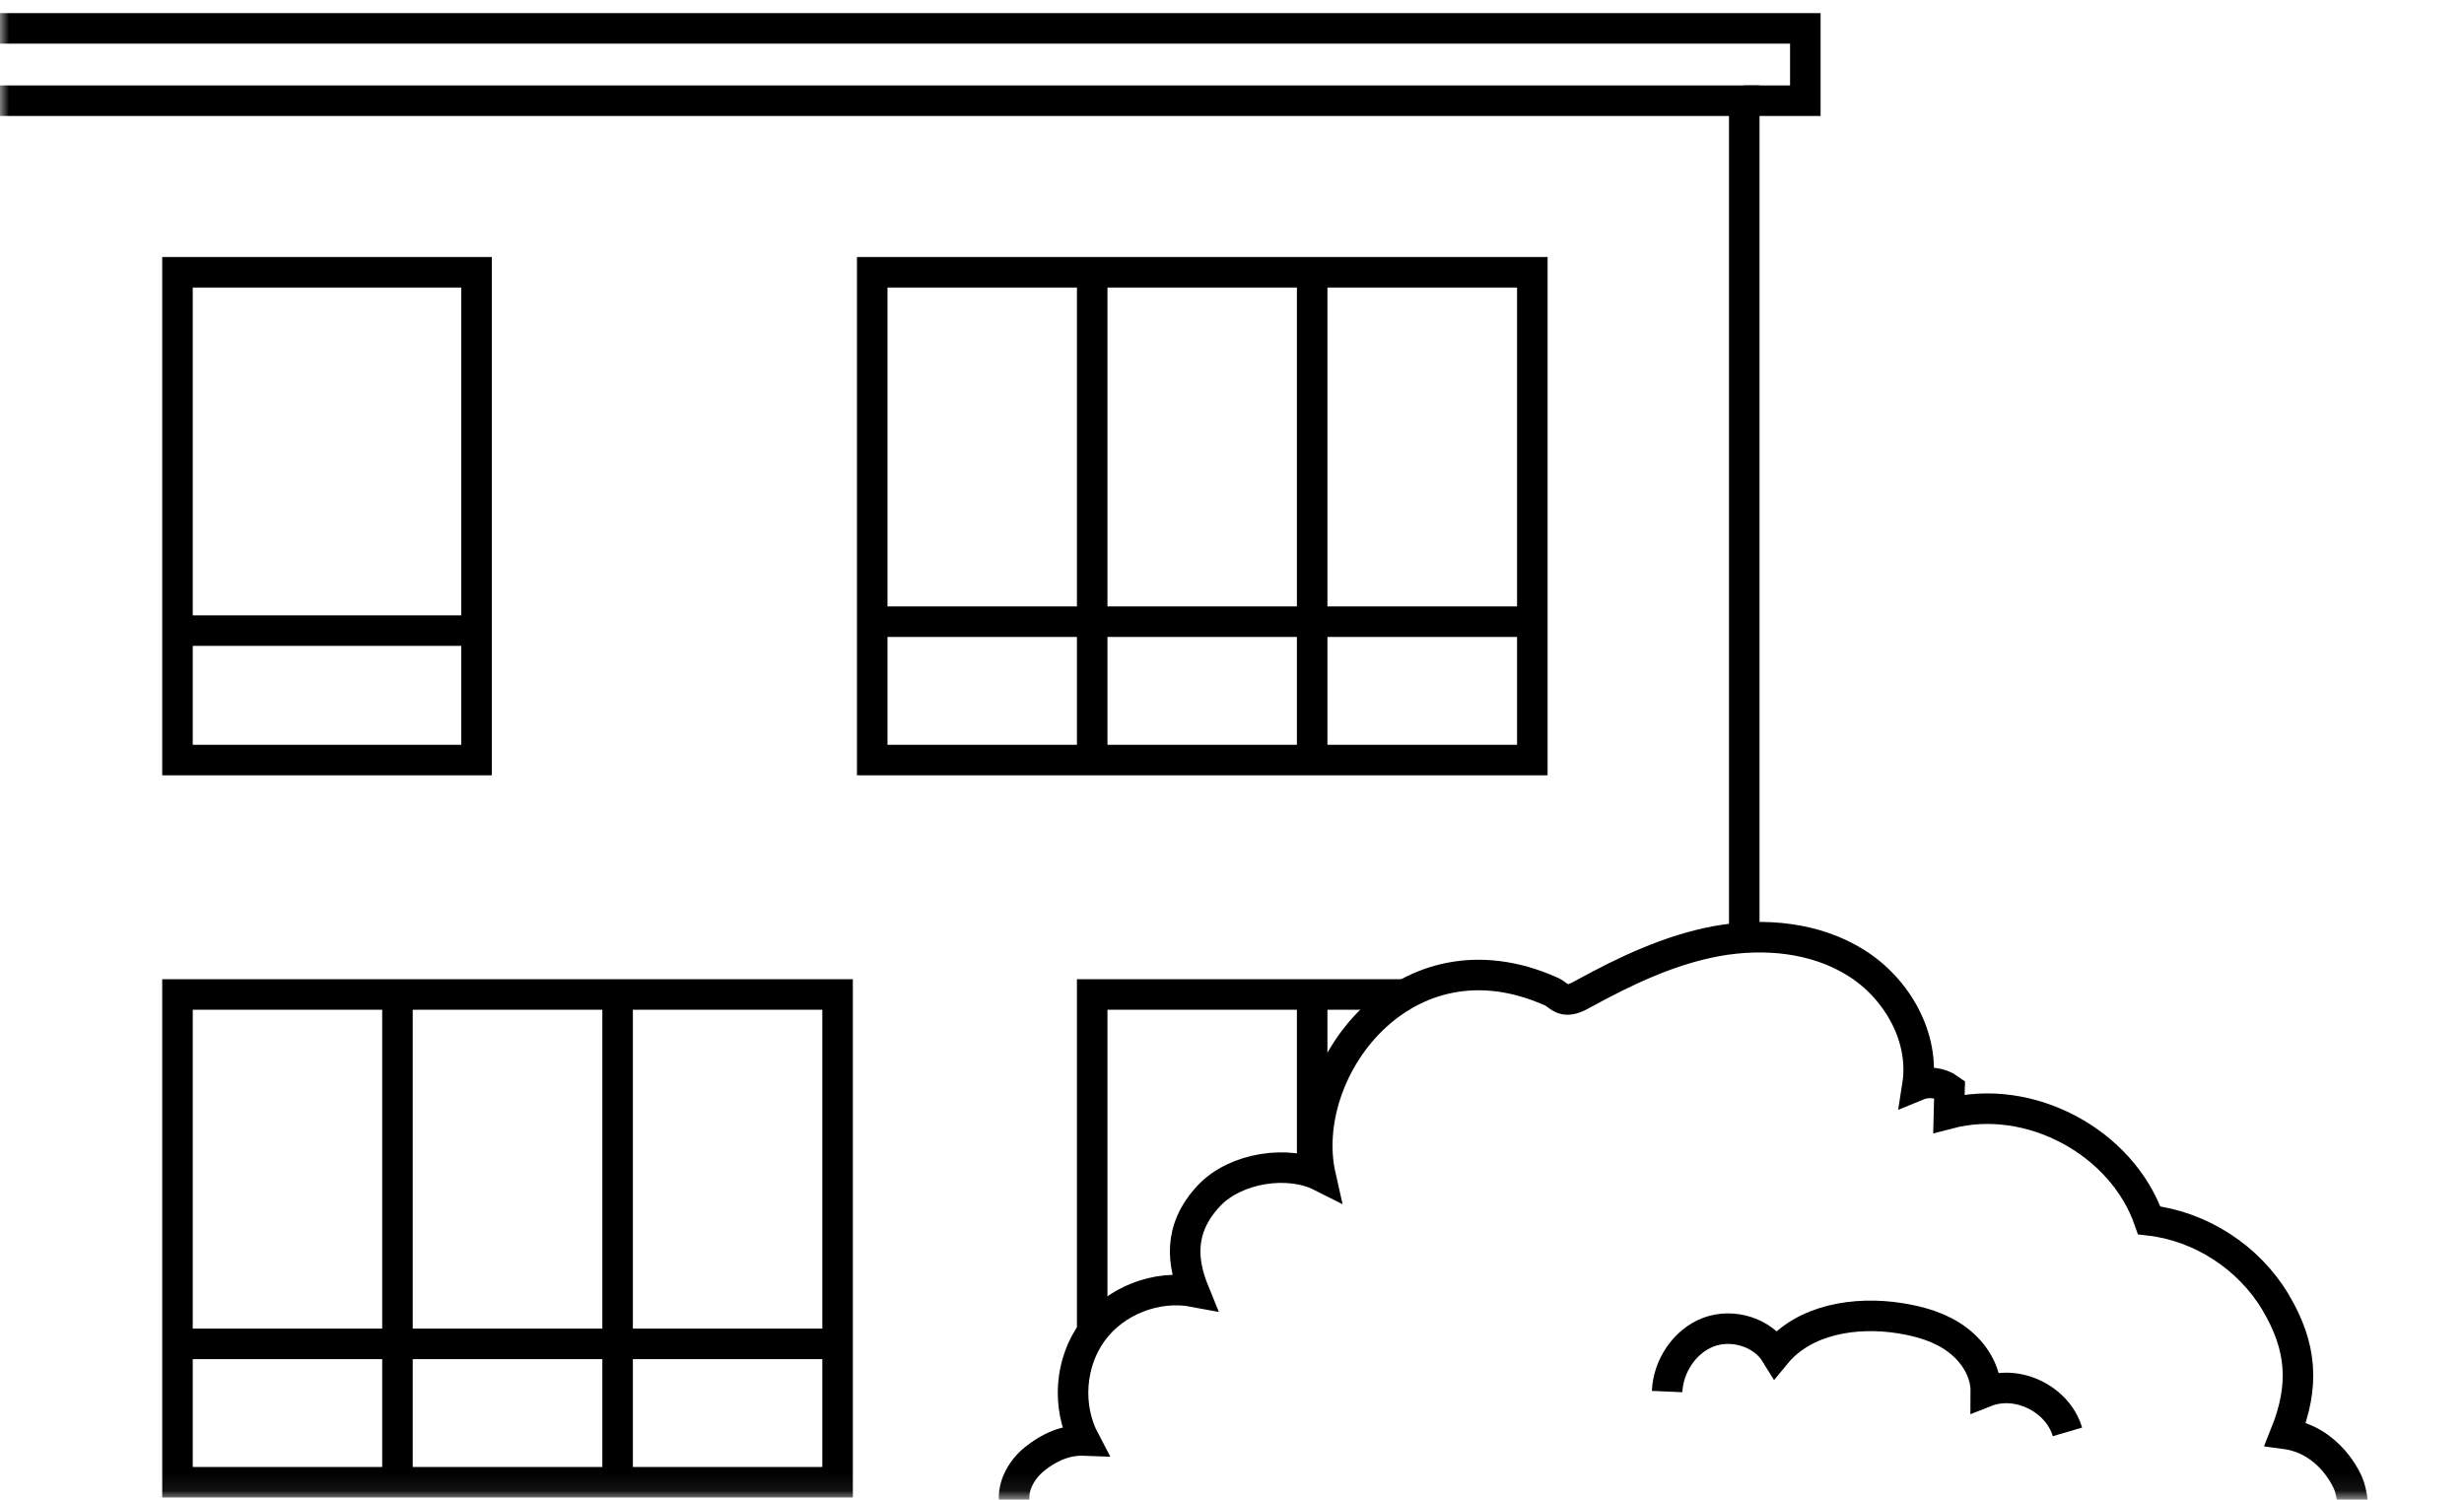
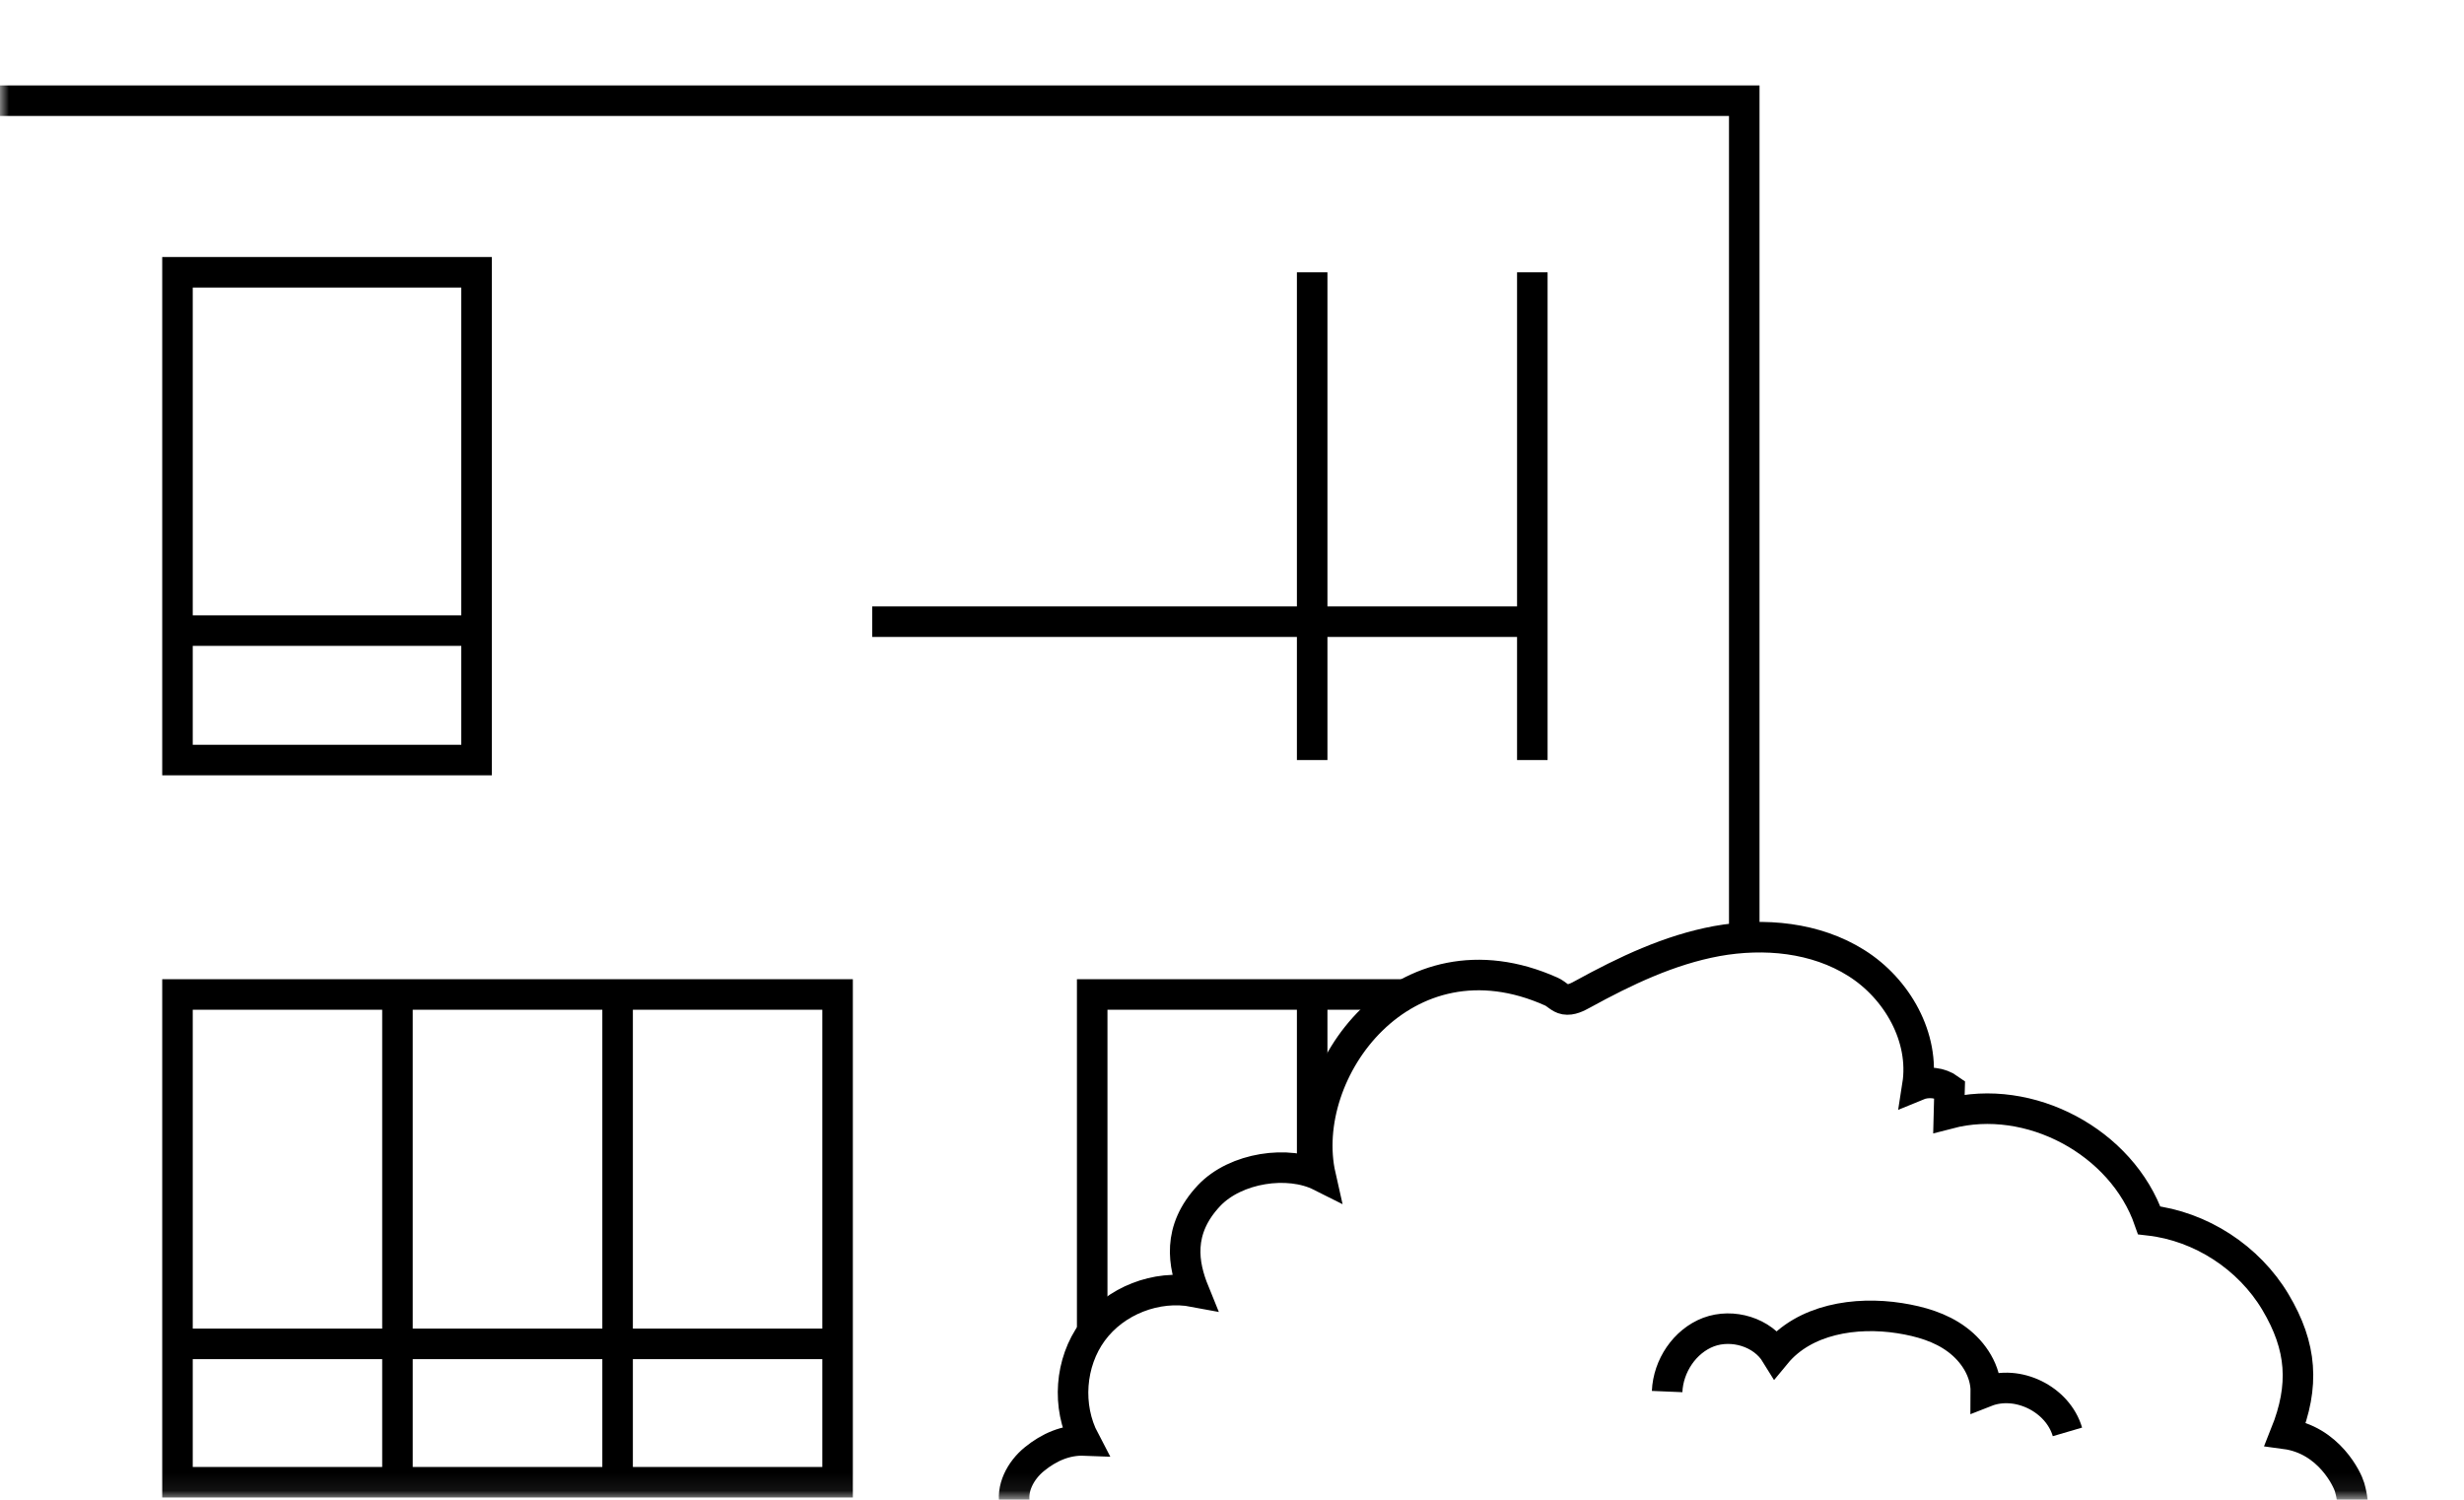
<svg xmlns="http://www.w3.org/2000/svg" width="138" height="84" viewBox="0 0 138 84" fill="none">
  <mask id="mask0_12_26" style="mask-type:luminance" maskUnits="userSpaceOnUse" x="0" y="0" width="138" height="84">
    <path d="M137.04 0H0V83.93H137.04V0Z" fill="white" />
  </mask>
  <g mask="url(#mask0_12_26)">
    <path d="M46.91 55.7H9.94V83.02H46.91V55.7Z" stroke="black" stroke-width="1.71" stroke-miterlimit="10" />
    <path d="M9.94 75.27H46.91" stroke="black" stroke-width="1.71" stroke-miterlimit="10" />
    <path d="M22.26 55.7V83.02" stroke="black" stroke-width="1.71" stroke-miterlimit="10" />
    <path d="M34.59 55.7V83.02" stroke="black" stroke-width="1.71" stroke-miterlimit="10" />
    <path d="M0 5.64H97.69V51.9" stroke="black" stroke-width="1.71" stroke-miterlimit="10" />
    <path d="M56.86 84.36C56.6 83.39 57.16 82.35 57.94 81.72C58.75 81.06 59.7 80.64 60.74 80.68C59.74 78.78 59.92 76.31 61.19 74.58C62.46 72.85 64.77 71.95 66.88 72.35C66.27 70.85 65.89 68.9 67.72 66.96C69.21 65.39 72.15 64.96 73.96 65.87C72.63 59.99 78.64 51.84 86.89 55.54C87.16 55.66 87.36 55.92 87.65 55.97C88 56.03 88.34 55.85 88.65 55.68C91.02 54.38 93.49 53.2 96.15 52.71C98.81 52.23 101.69 52.5 103.97 53.94C106.26 55.38 107.81 58.12 107.39 60.79C107.97 60.55 108.68 60.63 109.19 61C109.18 61.46 109.16 61.91 109.15 62.37C113.66 61.19 118.84 63.95 120.37 68.35C123.26 68.68 125.95 70.43 127.44 72.93C128.93 75.43 129.08 77.61 128 80.31C130.45 80.64 131.48 82.9 131.59 83.29C131.75 83.83 131.8 84.39 131.8 84.96" stroke="black" stroke-width="1.71" stroke-miterlimit="10" />
    <path d="M26.69 15.25H9.94V42.57H26.69V15.25Z" stroke="black" stroke-width="1.71" stroke-miterlimit="10" />
-     <path d="M85.82 15.25H48.85V42.57H85.82V15.25Z" stroke="black" stroke-width="1.71" stroke-miterlimit="10" />
+     <path d="M85.82 15.25V42.57H85.82V15.25Z" stroke="black" stroke-width="1.71" stroke-miterlimit="10" />
    <path d="M48.85 34.82H85.82" stroke="black" stroke-width="1.71" stroke-miterlimit="10" />
    <path d="M26.69 35.32H9.94" stroke="black" stroke-width="1.71" stroke-miterlimit="10" />
    <path d="M61.17 74.57V55.7H78.93" stroke="black" stroke-width="1.71" stroke-miterlimit="10" />
-     <path d="M61.17 15.25V42.57" stroke="black" stroke-width="1.71" stroke-miterlimit="10" />
    <path d="M73.49 15.25V42.57" stroke="black" stroke-width="1.71" stroke-miterlimit="10" />
    <path d="M93.37 77.94C93.43 76.51 94.35 75.12 95.69 74.61C97.03 74.11 98.71 74.61 99.46 75.83C101.06 73.89 103.91 73.44 106.4 73.83C107.54 74.01 108.69 74.34 109.61 75.03C110.54 75.72 111.23 76.8 111.22 77.95C113 77.25 115.25 78.36 115.79 80.2" stroke="black" stroke-width="1.71" stroke-miterlimit="10" />
    <path d="M73.49 55.7V65.21" stroke="black" stroke-width="1.71" stroke-miterlimit="10" />
-     <path d="M97.69 5.64H101.11V1.59H0" stroke="black" stroke-width="1.71" stroke-miterlimit="10" />
  </g>
</svg>